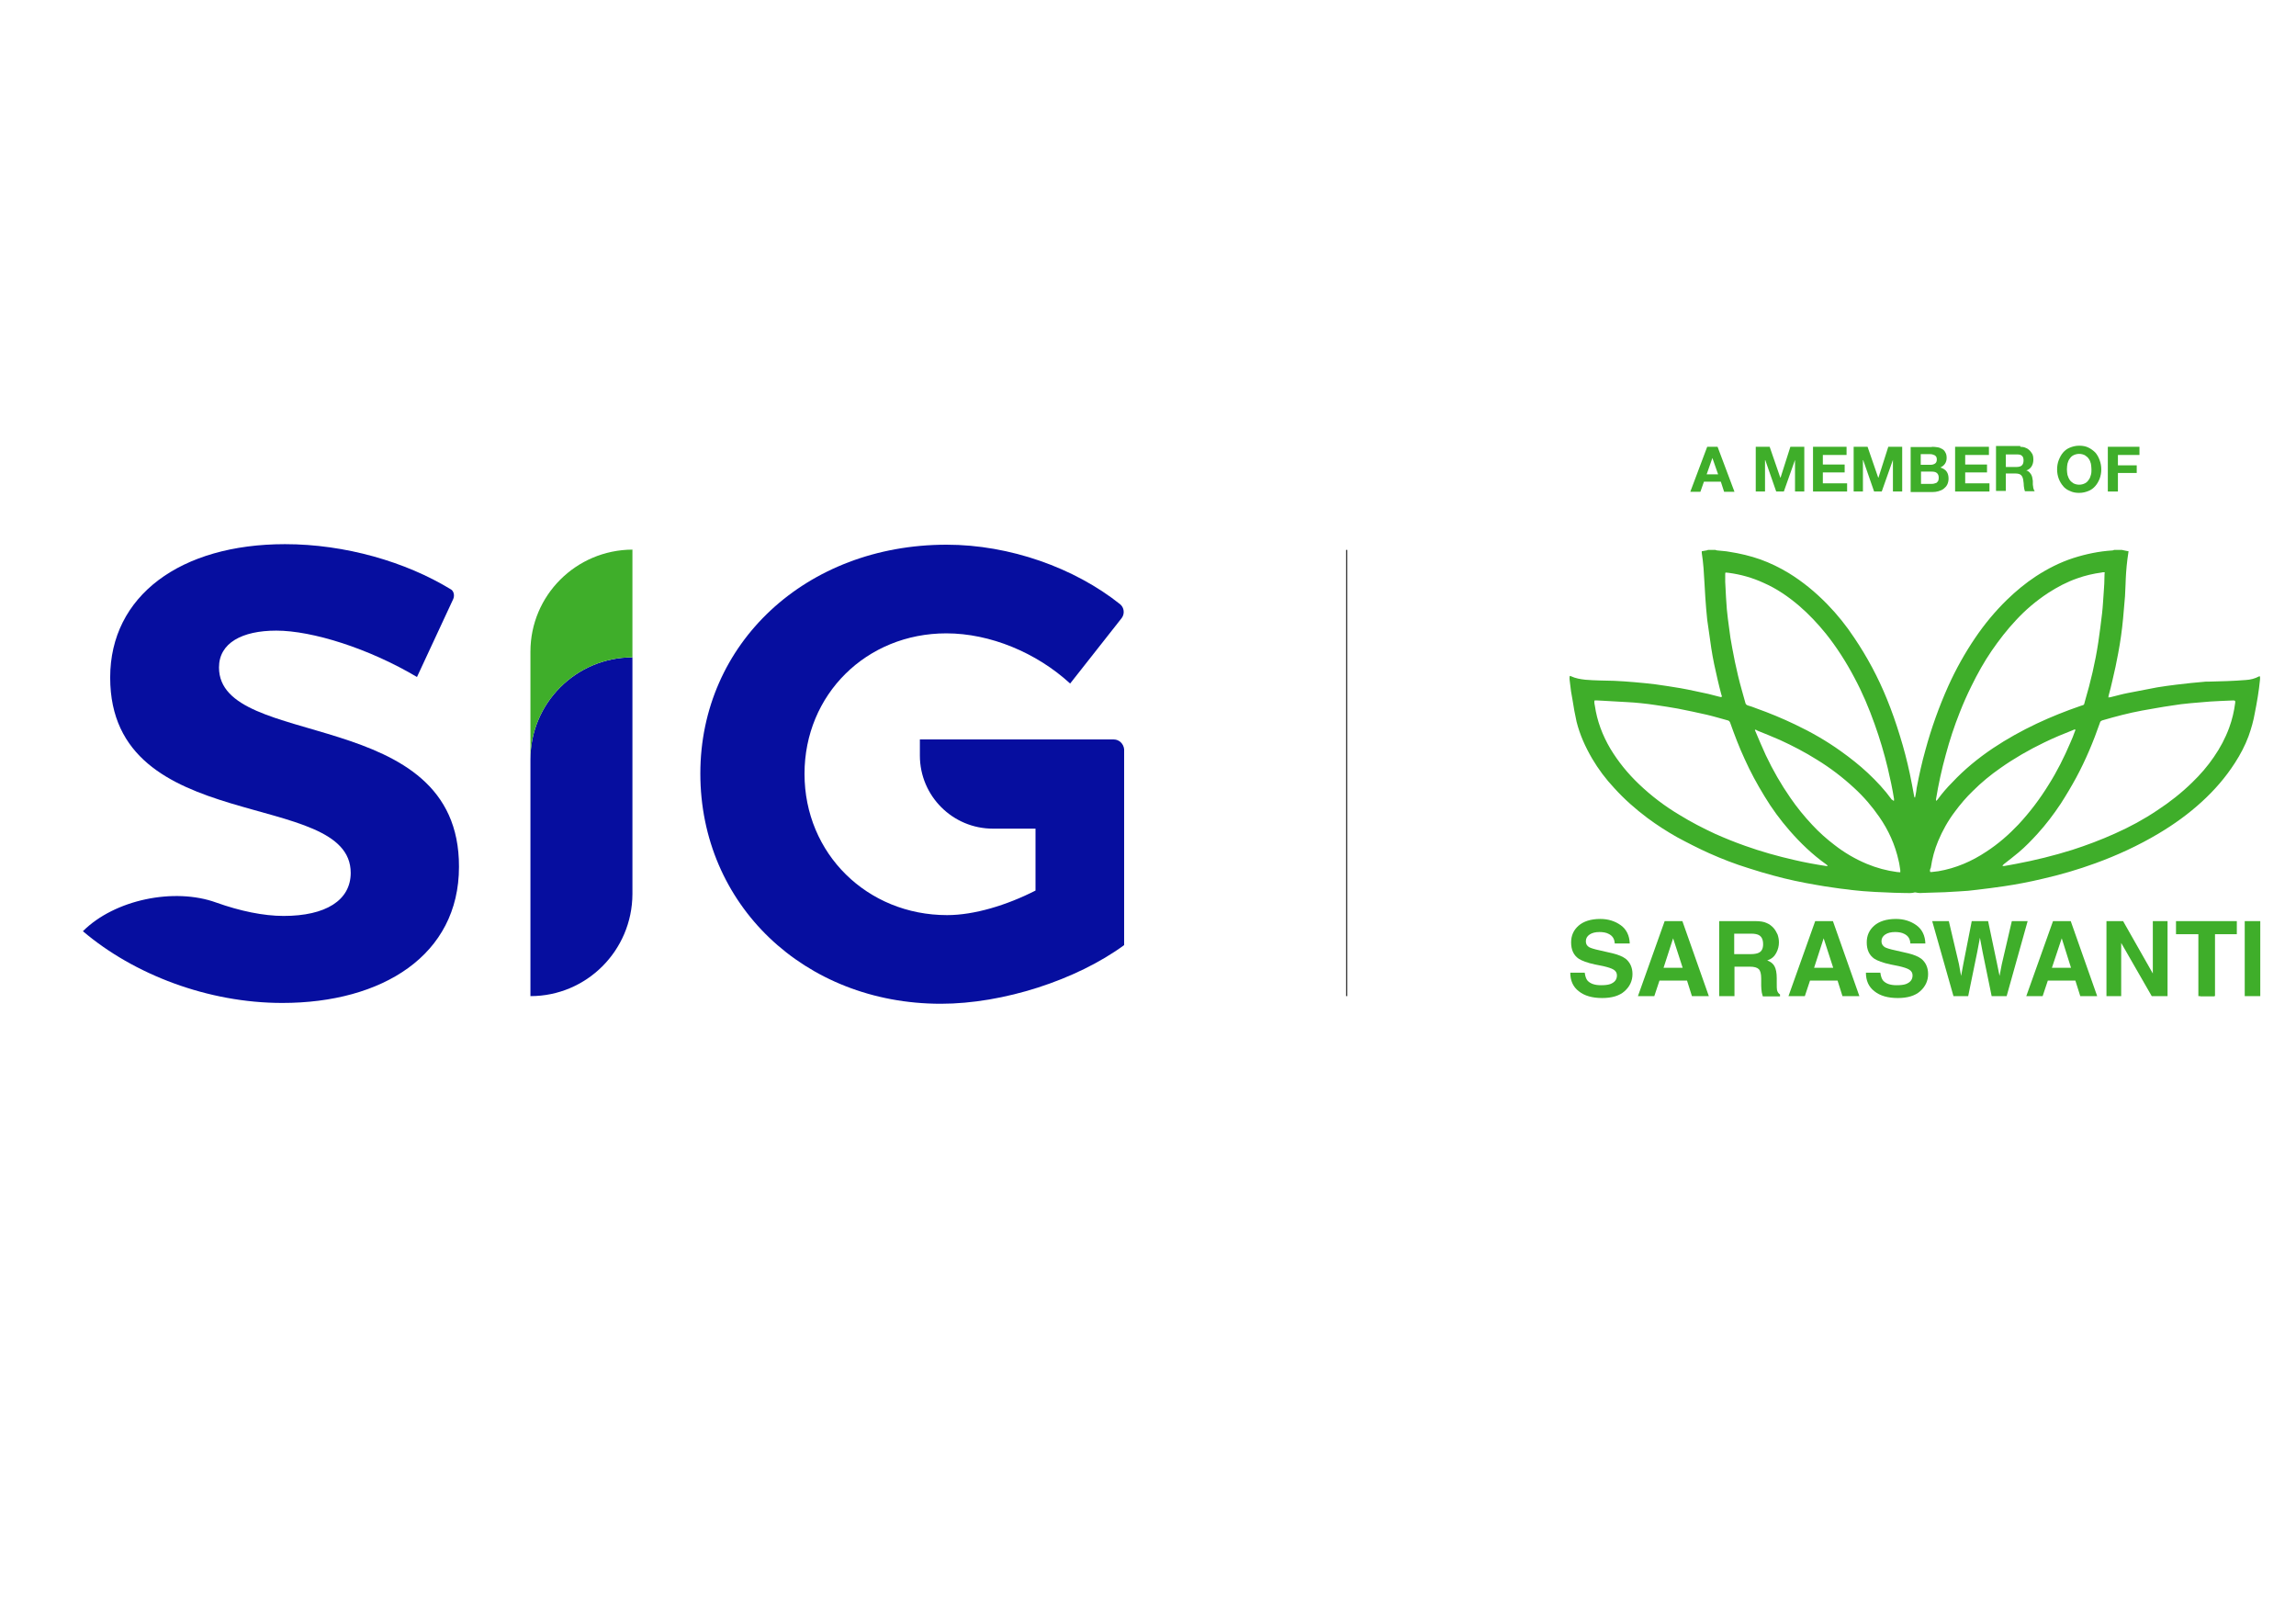
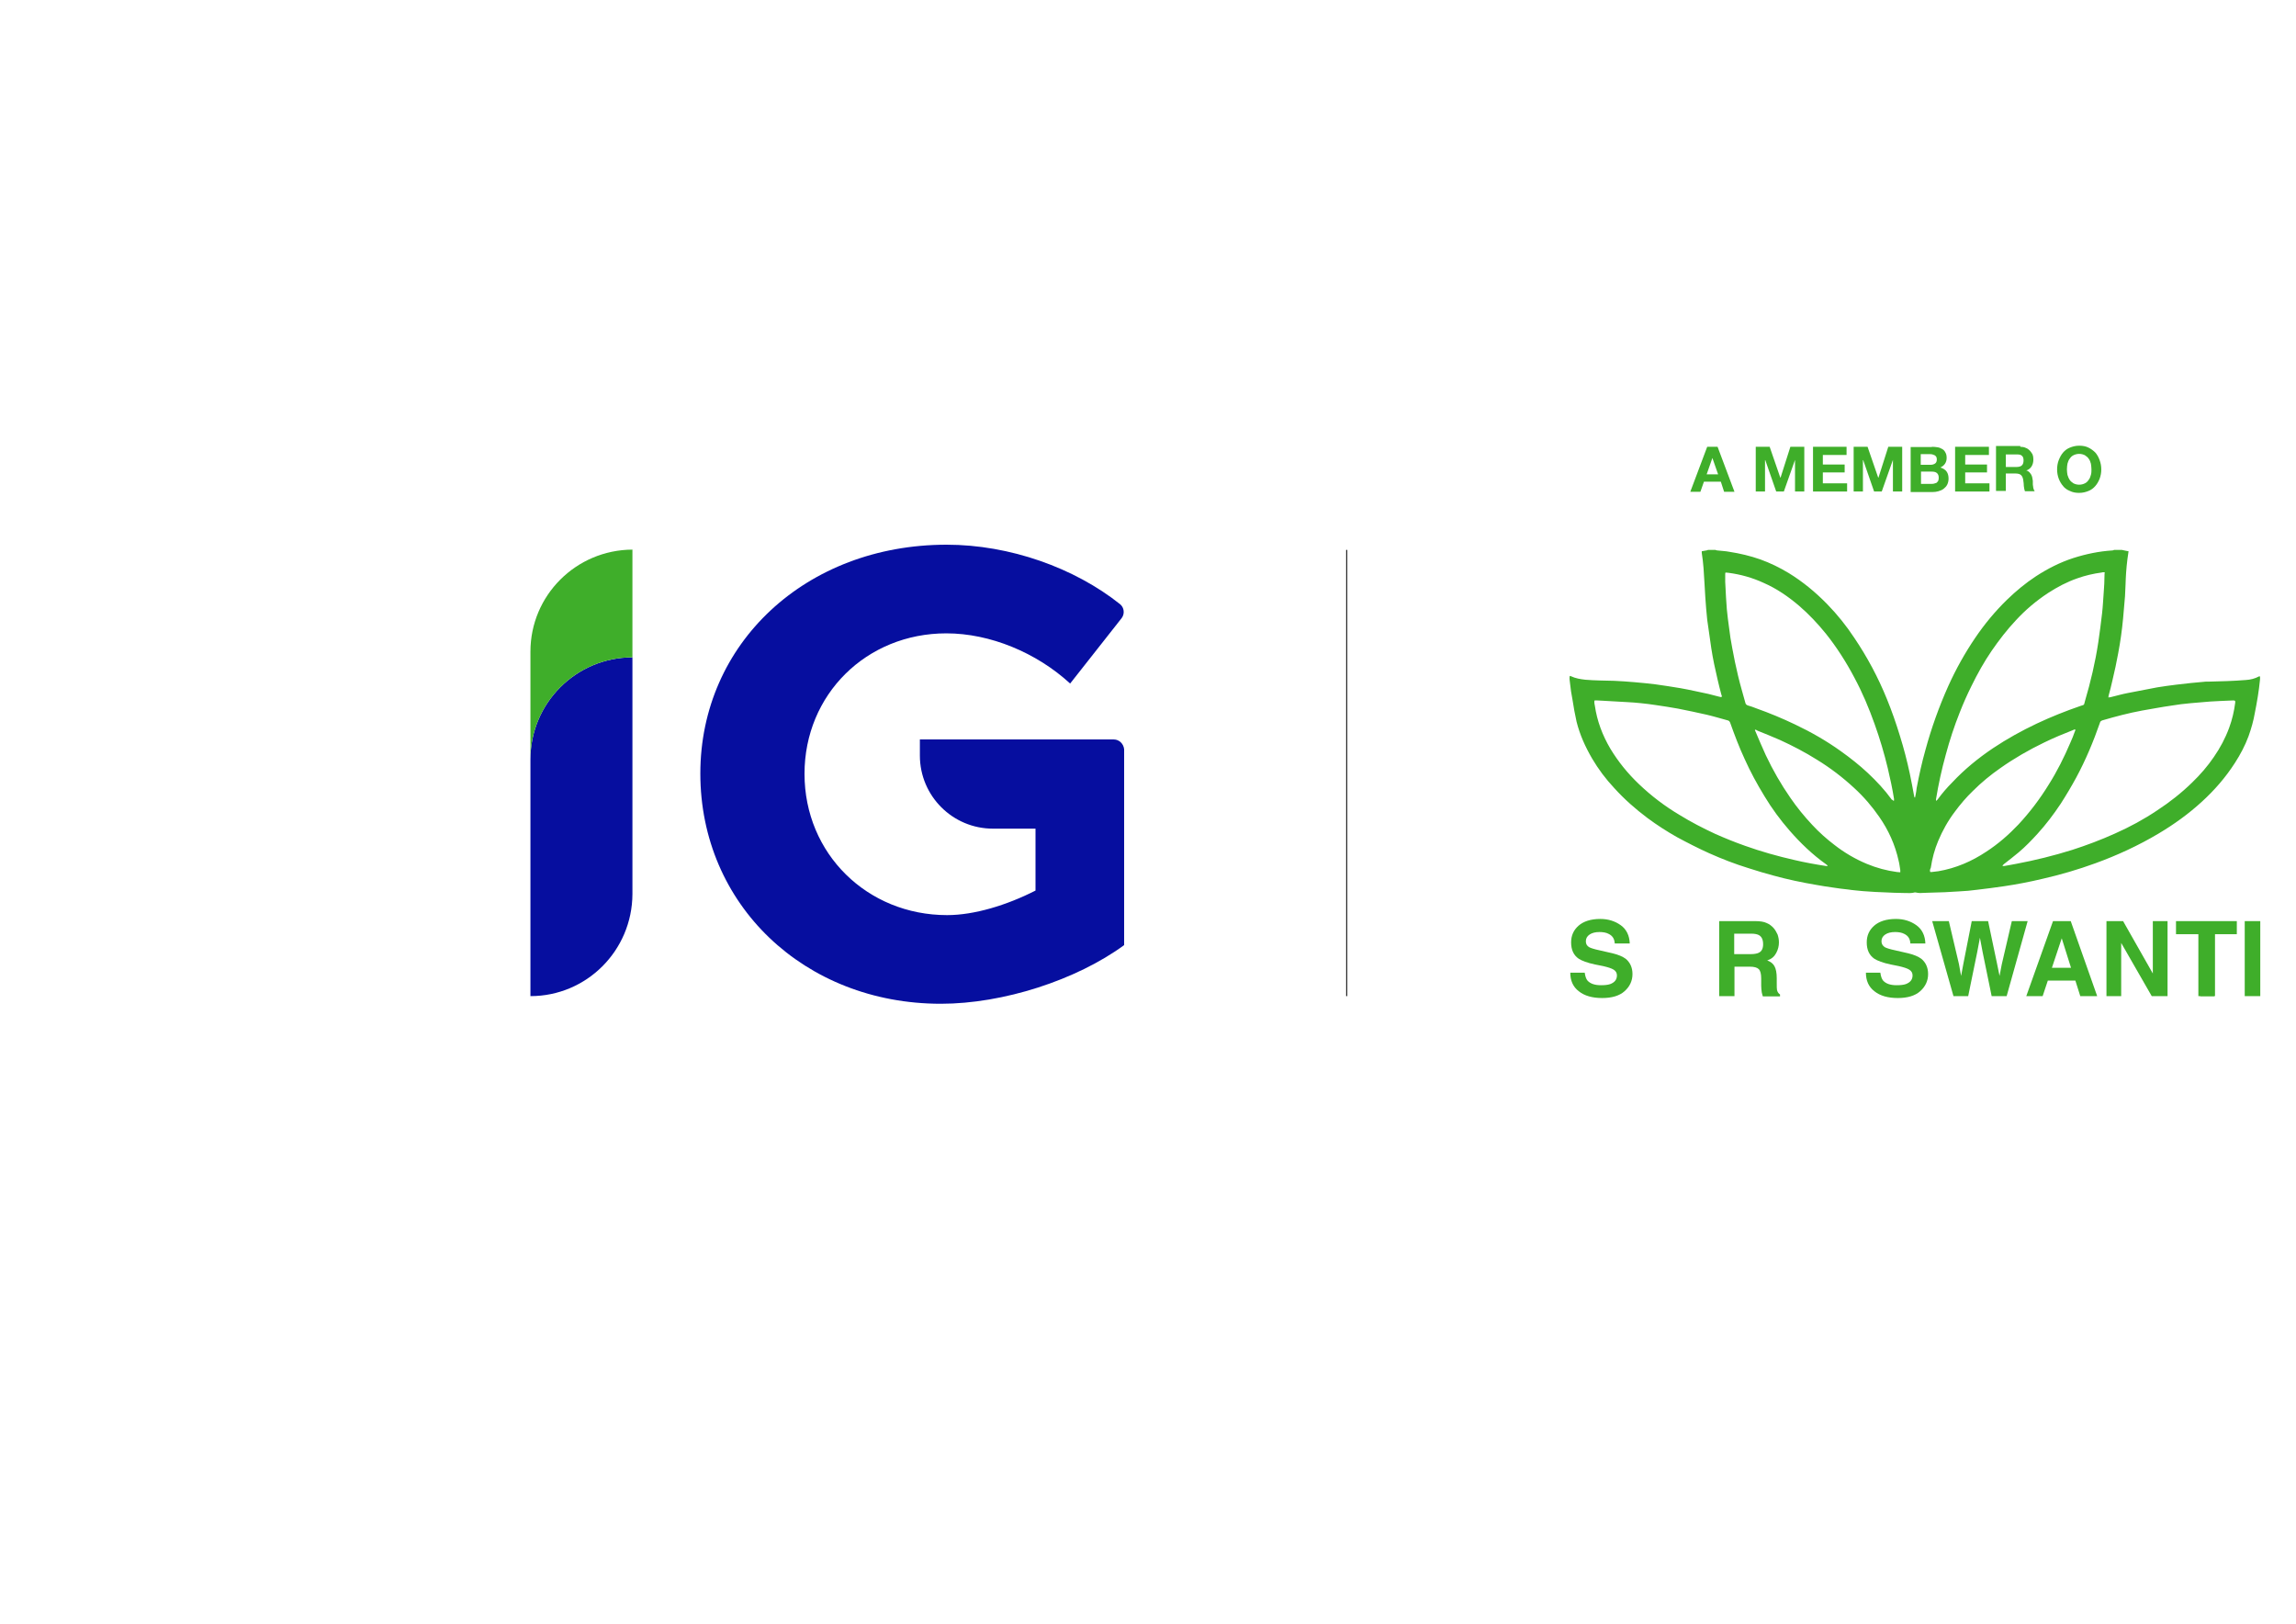
<svg xmlns="http://www.w3.org/2000/svg" version="1.1" id="Layer_1" x="0px" y="0px" viewBox="0 0 841.9 595.3" style="enable-background:new 0 0 841.9 595.3;" xml:space="preserve">
  <style type="text/css">
	.st0{fill:#060E9F;}
	.st1{fill:#3FAE2A;}
	.st2{fill:none;stroke:#000000;stroke-width:0.35;stroke-miterlimit:10;}
</style>
  <g>
    <g>
      <path class="st0" d="M408.4,271.1h-71.1v5.9c0,14.8,12,26.8,26.8,26.8h15.6v22.7c-10.6,5.4-22.5,9-32.4,9    c-29.3,0-52.3-22.5-52.3-51.8c0-29.1,22.7-51.5,52-51.5c16.1,0,33.1,7.1,45.4,18.4l18.9-24c1.2-1.6,0.9-3.9-0.6-5.1    c-16.7-13.3-40.4-21.8-63.6-21.8c-51.6,0-90.3,36.2-90.3,83.9c0,48,38.1,84.4,88.2,84.4c22.9,0,49.7-8.7,67.2-21.5v-42.8v-20.8    v-8.2C412,272.7,410.4,271.1,408.4,271.1" />
-       <path class="st0" d="M166.2,219.6l-13.3,28.6c-17.5-10.4-38.3-17-51.6-17c-12.5,0-21,4.5-21,13.5c0,30.5,88.2,13.5,88,73.1    c0,32.4-28.1,49.9-64.8,49.9c-27.2,0-54.4-10.4-73.1-26.3c11.6-11.6,33.5-16.1,48.9-10.5c8.7,3.1,17.3,4.9,24.7,4.9    c15.4,0,24.6-5.7,24.6-15.8c0-31.2-88.2-13-88.2-71.6c0-30,25.8-48.9,64.1-48.9c22.1,0,44.3,6.5,60.7,16.5    C166.3,216.5,166.8,218.2,166.2,219.6" />
      <path class="st0" d="M194.5,365.2v-86.8c0-20.6,16.7-37.4,37.4-37.4v86.8C231.8,348.5,215.1,365.2,194.5,365.2" />
      <path class="st1" d="M194.5,238.9v39.5c0-20.6,16.7-37.4,37.4-37.4v-39.5C211.2,201.6,194.5,218.3,194.5,238.9z" />
    </g>
    <line class="st2" x1="493.8" y1="201.6" x2="493.8" y2="365.2" />
    <g>
      <rect x="806.8" y="339.4" class="st1" width="5.4" height="25.8" />
      <path class="st1" d="M778,201.6c0.5,0.1,0.9,0.2,1.4,0.3c0.3,0.1,0.7,0.1,1.1,0.2c-0.1,1-0.3,1.9-0.4,2.8    c-0.2,1.7-0.4,3.4-0.5,5.1c-0.2,2.8-0.2,5.7-0.4,8.6c-0.2,2.7-0.5,5.4-0.7,8.1c-0.4,4.3-1,8.6-1.8,12.8c-0.6,3.3-1.3,6.6-2.1,9.9    c-0.4,1.9-0.9,3.7-1.4,5.6c0,0.2-0.1,0.4-0.1,0.7c0.3,0,0.6-0.1,0.8-0.1c2.1-0.5,4.1-1.1,6.2-1.5c3.6-0.7,7.3-1.4,10.9-2.1    c2.4-0.4,4.7-0.7,7.1-1c1.8-0.2,3.5-0.4,5.3-0.6c1.8-0.2,3.6-0.3,5.4-0.5c0.3,0,0.7,0,1,0c2.3-0.1,4.5-0.1,6.8-0.2    c2.3-0.1,4.6-0.2,6.9-0.4c1.7-0.1,3.3-0.5,4.8-1.3c0.1,0,0.2-0.1,0.3-0.1c0.2,0.4,0.1,0.9,0.1,1.3c-0.4,4.1-1.1,8.2-1.9,12.2    c-0.5,2.9-1.3,5.7-2.3,8.5c-1.3,3.5-3,6.7-5,9.8c-3.4,5.3-7.5,10-12.1,14.2c-4.9,4.5-10.2,8.3-15.9,11.7    c-7.4,4.4-15.2,8-23.2,10.9c-6.3,2.3-12.8,4.2-19.4,5.7c-4.6,1.1-9.3,2-14,2.7c-3.3,0.5-6.6,0.9-9.9,1.3c-2.2,0.3-4.4,0.5-6.7,0.6    c-1.7,0.1-3.5,0.2-5.2,0.3c-2.2,0.1-4.3,0.1-6.5,0.2c-0.9,0-1.7,0.1-2.6,0.1c-0.5,0-1-0.1-1.5-0.2c-0.2,0-0.4-0.1-0.5,0    c-1.1,0.3-2.2,0.2-3.3,0.2c-1.4,0-2.8-0.1-4.2-0.1c-2.3-0.1-4.6-0.2-6.9-0.3c-1.5-0.1-3-0.2-4.5-0.3c-1.8-0.2-3.6-0.3-5.5-0.6    c-1.8-0.2-3.6-0.4-5.4-0.7c-2.1-0.3-4.2-0.6-6.3-1c-5.3-0.9-10.5-2-15.6-3.4c-3-0.8-6-1.7-9.1-2.7c-4.9-1.5-9.8-3.4-14.5-5.5    c-4-1.8-7.9-3.8-11.8-5.9c-3.7-2.1-7.3-4.4-10.8-7c-4.4-3.3-8.5-6.9-12.2-11c-3.1-3.3-5.8-6.9-8.1-10.8c-2.5-4.3-4.5-8.7-5.7-13.5    c-0.6-2.7-1.1-5.4-1.5-8.1c-0.4-2-0.7-4-0.9-6c-0.1-0.9-0.3-1.8-0.1-2.7c0.2,0,0.3,0.1,0.4,0.1c1.7,0.8,3.5,1.1,5.3,1.3    c3.5,0.3,7,0.3,10.6,0.4c2.5,0.1,4.9,0.3,7.4,0.5c2.6,0.2,5.2,0.5,7.8,0.8c3,0.4,6,0.9,9.1,1.4c3.4,0.6,6.8,1.4,10.2,2.1    c1.3,0.3,2.6,0.7,3.9,1c0.3,0.1,0.6,0.1,0.9,0.2c0.3-0.4,0.1-0.7,0-0.9c-0.5-1.9-1-3.8-1.4-5.6c-0.9-3.8-1.7-7.5-2.3-11.4    c-0.5-3.5-1-7-1.5-10.5c-0.3-2.7-0.5-5.5-0.7-8.3c-0.1-1.7-0.2-3.4-0.3-5.1c-0.2-3.7-0.4-7.4-1-11.1c0-0.2,0-0.3,0-0.6    c0.6-0.1,1.2-0.2,1.7-0.3c0.2,0,0.4-0.1,0.6-0.2h2.7c0.2,0.1,0.5,0.2,0.7,0.2c1.5,0.2,2.9,0.2,4.4,0.5c3.9,0.6,7.7,1.5,11.4,2.8    c3.6,1.3,7.1,3,10.4,5c5.2,3.2,9.8,7,14.1,11.4c3.7,3.8,7,7.9,9.9,12.3c4.8,7.1,8.8,14.6,12,22.5c1.8,4.4,3.4,9,4.8,13.6    c1.4,4.5,2.6,9.1,3.6,13.8c0.6,2.8,1.1,5.6,1.6,8.3c0,0.1,0.1,0.3,0.2,0.4l0.1,0c0.1-0.3,0.1-0.6,0.2-0.9c0.2-0.9,0.3-1.8,0.4-2.6    c0.9-4.7,1.9-9.3,3.2-13.9c2.2-8.1,5-15.9,8.4-23.5c2.8-6.2,6.1-12.1,9.9-17.7c3.4-5,7.2-9.6,11.6-13.9c3.3-3.2,6.8-6.1,10.6-8.6    c4.3-2.8,8.8-5.1,13.7-6.7c4.7-1.5,9.5-2.5,14.4-2.8c0.2,0,0.4-0.1,0.6-0.2H778z M584.7,256.8c0,0.2-0.1,0.3-0.1,0.5    c0,0.5,0.1,0.9,0.2,1.4c0.8,5.6,2.8,10.9,5.7,15.8c2.9,4.8,6.4,9.1,10.5,13c4.5,4.3,9.5,8.1,14.9,11.3c4.2,2.6,8.5,4.8,13,6.9    c3.6,1.6,7.3,3.1,11,4.4c5.9,2.1,11.9,3.8,18.1,5.2c3.8,0.9,7.7,1.6,11.6,2.2c0.2,0,0.3,0,0.5,0c0,0,0-0.1,0.1-0.1    c-0.2-0.2-0.4-0.4-0.7-0.6c-4.9-3.5-9.3-7.7-13.3-12.3c-3.4-3.9-6.5-8.1-9.2-12.6c-2.7-4.4-5.2-9-7.3-13.7    c-2-4.3-3.7-8.8-5.3-13.3c-0.2-0.4-0.4-0.7-0.9-0.8c-2.6-0.7-5.2-1.5-7.8-2.1c-3.5-0.8-6.9-1.5-10.4-2.2c-2.7-0.5-5.4-0.9-8.1-1.3    c-1.8-0.3-3.7-0.5-5.5-0.7c-1.7-0.2-3.5-0.3-5.2-0.4c-2.9-0.2-5.9-0.3-8.8-0.5c-0.6,0-1.3-0.1-1.9-0.1    C585.4,256.8,585.1,256.8,584.7,256.8 M771.7,209.8c-0.2,0-0.3,0-0.3,0c-0.3,0-0.5,0-0.8,0.1c-3,0.4-6,1.1-8.8,2.1    c-3.8,1.3-7.4,3.2-10.8,5.4c-4.4,2.9-8.3,6.2-11.8,10c-3.3,3.5-6.2,7.3-8.9,11.2c-2.8,4.1-5.2,8.4-7.4,12.9    c-1.6,3.2-3,6.4-4.3,9.7c-2,5-3.7,10.2-5.1,15.4c-1.5,5.4-2.7,10.9-3.6,16.4c0,0.2,0,0.3,0,0.5c0,0,0.1,0,0.1,0.1    c0.2-0.2,0.3-0.3,0.5-0.5c1.6-2.2,3.4-4.3,5.3-6.2c4.5-4.8,9.5-8.9,15-12.6c5.1-3.4,10.5-6.4,16-9c5.3-2.5,10.6-4.6,16.1-6.5    c1.4-0.5,1.2-0.1,1.6-1.7c2.1-7.1,3.8-14.3,4.9-21.6c0.5-3.5,1-7.1,1.4-10.7c0.3-2.6,0.4-5.2,0.6-7.7c0.1-1,0.1-2,0.2-3.1    c0-1.3,0.1-2.5,0.1-3.7C771.8,210.1,771.8,210,771.7,209.8 M734.3,317.3c0,0.1,0,0.1,0.1,0.2c0.2,0,0.3,0,0.5,0    c1.5-0.3,3-0.5,4.4-0.8c6.9-1.3,13.8-3,20.5-5.1c5.3-1.7,10.6-3.7,15.7-6c5.4-2.4,10.6-5.2,15.5-8.5c4.6-3,8.9-6.4,12.8-10.2    c3-2.9,5.7-6,8-9.4c2.3-3.3,4.2-6.9,5.6-10.7c1.1-3,1.8-6,2.2-9.1c0.1-0.8,0-0.9-0.8-0.9c0,0-0.1,0-0.1,0    c-1.5,0.1-3.1,0.1-4.6,0.2c-1.2,0.1-2.5,0.1-3.7,0.2c-2.4,0.2-4.8,0.4-7.1,0.6c-2.4,0.2-4.7,0.5-7.1,0.9    c-3.6,0.5-7.1,1.2-10.7,1.8c-4.9,0.9-9.8,2.2-14.6,3.6c-0.5,0.2-0.8,0.4-0.9,0.9c-2.4,6.9-5.2,13.6-8.7,20.1    c-1.8,3.3-3.7,6.5-5.7,9.6c-2.6,3.9-5.4,7.6-8.5,11c-2.2,2.4-4.4,4.7-6.9,6.8c-1.8,1.5-3.6,2.9-5.4,4.3L734.3,317.3z M694.3,293.6    l0.2-0.1c0-0.2,0-0.4,0-0.6c-0.6-3.8-1.4-7.5-2.3-11.3c-1.3-5.4-2.9-10.8-4.8-16.1c-2.1-5.9-4.5-11.6-7.4-17    c-3-5.7-6.5-11.2-10.5-16.2c-3-3.7-6.2-7.1-9.8-10.2c-4-3.4-8.2-6.3-13-8.4c-4.1-1.9-8.4-3.1-12.9-3.7c-0.4-0.1-0.7,0-1.1-0.1    c0,0.2-0.1,0.3-0.1,0.4c0,1,0,2,0,3c0.1,1.9,0.2,3.9,0.3,5.8c0.1,1.4,0.2,2.9,0.3,4.3c0.2,2.2,0.5,4.4,0.8,6.6    c0.3,2.6,0.7,5.2,1.2,7.7c0.6,3.3,1.3,6.7,2.1,10c0.8,3.4,1.8,6.7,2.7,10c0.1,0.5,0.4,0.7,0.8,0.9c1.1,0.3,2.2,0.7,3.2,1.1    c4.8,1.7,9.6,3.7,14.2,5.9c5.9,2.8,11.5,6,16.8,9.8c3.5,2.5,6.8,5.1,9.9,8c3.2,3,6.2,6.2,8.8,9.8    C694,293.2,694.1,293.4,694.3,293.6 M643.6,267.5c0,0-0.1,0.1-0.1,0.2c0.1,0.2,0.2,0.5,0.3,0.7c1.2,2.8,2.4,5.7,3.7,8.5    c2.6,5.5,5.6,10.7,9,15.6c2.4,3.5,5.1,6.8,8,9.9c2.5,2.7,5.3,5.2,8.2,7.4c3.6,2.8,7.5,5.1,11.8,6.9c3.6,1.5,7.3,2.5,11.1,3    c0.4,0.1,0.8,0,1.2,0.1c0-0.3,0-0.5,0-0.8c-0.2-1.1-0.3-2.3-0.6-3.4c-1.3-5.9-3.7-11.2-7.1-16.1c-2.7-3.9-5.7-7.4-9.2-10.6    c-4.2-3.9-8.8-7.4-13.7-10.4c-4.3-2.7-8.9-5.1-13.5-7.2c-2.7-1.2-5.5-2.3-8.2-3.4C644.1,267.6,643.9,267.6,643.6,267.5     M707.8,319.7c0.2,0,0.3,0,0.5,0c0.8-0.1,1.6-0.2,2.5-0.3c6.4-1.1,12.2-3.6,17.6-7.2c4.3-2.8,8.2-6.2,11.7-9.9    c4.2-4.5,7.9-9.4,11.1-14.6c3.1-4.9,5.7-10.1,8-15.5c0.6-1.3,1.1-2.6,1.6-4c0.1-0.2,0.3-0.5,0.1-0.8c-0.2,0-0.4,0.1-0.6,0.2    c-3.6,1.4-7.2,2.9-10.7,4.6c-5.6,2.7-11,5.8-16.1,9.4c-3.6,2.5-7,5.3-10.1,8.4c-2.4,2.3-4.6,4.9-6.6,7.6    c-2.5,3.3-4.5,6.9-6.1,10.7c-1.3,3.1-2.2,6.4-2.7,9.8C707.8,318.6,707.5,319.1,707.8,319.7" />
      <path class="st1" d="M581.1,356.7c0.2,1.3,0.5,2.2,1,2.8c1,1.1,2.6,1.7,4.9,1.7c1.4,0,2.5-0.1,3.4-0.4c1.6-0.6,2.5-1.6,2.5-3.2    c0-0.9-0.4-1.6-1.2-2.1c-0.8-0.5-2.1-0.9-3.8-1.3l-3-0.6c-2.9-0.6-4.9-1.4-6-2.1c-1.9-1.3-2.8-3.3-2.8-6c0-2.5,0.9-4.5,2.7-6.1    c1.8-1.6,4.5-2.5,8-2.5c2.9,0,5.4,0.8,7.5,2.3c2.1,1.5,3.2,3.8,3.3,6.7h-5.5c-0.1-1.7-0.8-2.8-2.2-3.5c-0.9-0.5-2.1-0.7-3.4-0.7    c-1.5,0-2.7,0.3-3.6,0.9c-0.9,0.6-1.4,1.4-1.4,2.5c0,1,0.4,1.7,1.3,2.2c0.6,0.3,1.8,0.7,3.7,1.1l4.8,1.1c2.1,0.5,3.7,1.2,4.8,2    c1.6,1.3,2.5,3.2,2.5,5.6c0,2.5-1,4.6-2.9,6.3c-1.9,1.7-4.7,2.5-8.2,2.5c-3.6,0-6.5-0.8-8.6-2.5c-2.1-1.6-3.1-3.9-3.1-6.8H581.1z" />
-       <path class="st1" d="M610.4,337.7h6.5l9.7,27.5h-6.2l-1.8-5.7h-10.1l-1.9,5.7h-6L610.4,337.7z M610,354.8h7l-3.5-10.8L610,354.8z" />
      <path class="st1" d="M647.8,338.4c1,0.4,1.9,1.1,2.6,1.9c0.6,0.7,1,1.5,1.4,2.3c0.3,0.9,0.5,1.8,0.5,2.9c0,1.3-0.3,2.6-1,3.9    s-1.7,2.2-3.3,2.7c1.3,0.5,2.2,1.2,2.7,2.2c0.5,0.9,0.8,2.4,0.8,4.3v1.8c0,1.3,0,2.1,0.1,2.6c0.2,0.7,0.5,1.2,1.1,1.6v0.7h-6.3    c-0.2-0.6-0.3-1.1-0.4-1.5c-0.1-0.8-0.2-1.6-0.2-2.4l0-2.6c0-1.8-0.3-2.9-0.9-3.5c-0.6-0.6-1.7-0.9-3.3-0.9h-5.6v10.8h-5.6v-27.5    h13.2C645.3,337.7,646.8,337.9,647.8,338.4 M635.9,342.4v7.4h6.2c1.2,0,2.2-0.2,2.8-0.5c1.1-0.5,1.6-1.6,1.6-3.1    c0-1.7-0.5-2.8-1.6-3.4c-0.6-0.3-1.5-0.5-2.7-0.5H635.9z" />
-       <path class="st1" d="M665.6,337.7h6.5l9.7,27.5h-6.2l-1.8-5.7h-10.1l-1.9,5.7h-6L665.6,337.7z M665.2,354.8h7l-3.5-10.8    L665.2,354.8z" />
      <path class="st1" d="M689.5,356.7c0.2,1.3,0.5,2.2,1,2.8c1,1.1,2.6,1.7,4.9,1.7c1.4,0,2.5-0.1,3.4-0.4c1.6-0.6,2.5-1.6,2.5-3.2    c0-0.9-0.4-1.6-1.2-2.1c-0.8-0.5-2.1-0.9-3.8-1.3l-3-0.6c-2.9-0.6-4.9-1.4-6-2.1c-1.9-1.3-2.8-3.3-2.8-6c0-2.5,0.9-4.5,2.7-6.1    c1.8-1.6,4.5-2.5,8-2.5c2.9,0,5.4,0.8,7.5,2.3c2.1,1.5,3.2,3.8,3.3,6.7h-5.5c-0.1-1.7-0.8-2.8-2.2-3.5c-0.9-0.5-2.1-0.7-3.4-0.7    c-1.5,0-2.7,0.3-3.6,0.9c-0.9,0.6-1.4,1.4-1.4,2.5c0,1,0.5,1.7,1.3,2.2c0.6,0.3,1.8,0.7,3.7,1.1l4.8,1.1c2.1,0.5,3.7,1.2,4.8,2    c1.6,1.3,2.5,3.2,2.5,5.6c0,2.5-1,4.6-2.9,6.3c-1.9,1.7-4.7,2.5-8.2,2.5c-3.6,0-6.5-0.8-8.6-2.5c-2.1-1.6-3.1-3.9-3.1-6.8H689.5z" />
      <polygon class="st1" points="714.6,337.7 718.3,353.4 719.1,357.8 719.9,353.5 723,337.7 729,337.7 732.3,353.4 733.2,357.8     734,353.6 737.7,337.7 743.5,337.7 735.8,365.2 730.3,365.2 727,349.1 726,343.8 725,349.1 721.7,365.2 716.3,365.2 708.5,337.7       " />
      <path class="st1" d="M752.8,337.7h6.5l9.7,27.5h-6.2l-1.8-5.7h-10.1l-1.9,5.7h-6L752.8,337.7z M752.4,354.8h7L756,344L752.4,354.8    z" />
      <polygon class="st1" points="772.4,337.7 778.5,337.7 789.4,356.9 789.4,337.7 794.8,337.7 794.8,365.2 789,365.2 777.8,345.7     777.8,365.2 772.4,365.2   " />
      <polygon class="st1" points="820.2,337.7 820.2,342.5 811.9,342.5 811.9,365.2 806.1,365.2 806.1,342.5 797.9,342.5 797.9,337.7       " />
      <rect x="823.1" y="337.7" class="st1" width="5.7" height="27.5" />
      <path class="st1" d="M629.8,163.8l6.2,16.5h-3.8l-1.2-3.7h-6.2l-1.3,3.7h-3.7l6.2-16.5H629.8z M630,173.9l-2.1-6h0l-2.1,6H630z" />
      <polygon class="st1" points="648.9,163.8 652.8,175.1 652.9,175.1 656.5,163.8 661.6,163.8 661.6,180.2 658.2,180.2 658.2,168.6     658.2,168.6 654.1,180.2 651.3,180.2 647.3,168.7 647.2,168.7 647.2,180.2 643.8,180.2 643.8,163.8   " />
      <polygon class="st1" points="677.1,163.8 677.1,166.8 668.4,166.8 668.4,170.3 676.4,170.3 676.4,173.2 668.4,173.2 668.4,177.2     677.3,177.2 677.3,180.2 664.8,180.2 664.8,163.8   " />
      <polygon class="st1" points="684.8,163.8 688.7,175.1 688.8,175.1 692.4,163.8 697.5,163.8 697.5,180.2 694.1,180.2 694.1,168.6     694.1,168.6 690,180.2 687.2,180.2 683.2,168.7 683.1,168.7 683.1,180.2 679.7,180.2 679.7,163.8   " />
      <path class="st1" d="M708.4,163.8c0.8,0,1.5,0.1,2.2,0.2c0.6,0.1,1.2,0.4,1.7,0.7c0.5,0.3,0.8,0.7,1.1,1.3    c0.3,0.5,0.4,1.2,0.4,1.9c0,0.8-0.2,1.5-0.6,2.1c-0.4,0.6-0.9,1-1.7,1.4c1,0.3,1.8,0.8,2.3,1.5c0.5,0.7,0.7,1.6,0.7,2.6    c0,0.8-0.2,1.6-0.5,2.2c-0.3,0.6-0.8,1.1-1.3,1.5c-0.5,0.4-1.2,0.7-1.9,0.9c-0.7,0.2-1.4,0.3-2.2,0.3h-8v-16.5H708.4z M708,170.4    c0.6,0,1.2-0.2,1.6-0.5c0.4-0.3,0.6-0.8,0.6-1.5c0-0.4-0.1-0.7-0.2-0.9c-0.1-0.2-0.3-0.4-0.6-0.6c-0.2-0.1-0.5-0.2-0.8-0.3    c-0.3-0.1-0.6-0.1-0.9-0.1h-3.4v3.9H708z M708.2,177.4c0.4,0,0.7,0,1-0.1c0.3-0.1,0.6-0.2,0.9-0.3c0.2-0.2,0.4-0.4,0.6-0.7    c0.1-0.3,0.2-0.6,0.2-1.1c0-0.8-0.2-1.4-0.7-1.8c-0.5-0.4-1.1-0.5-1.9-0.5h-3.9v4.5H708.2z" />
      <polygon class="st1" points="729.3,163.8 729.3,166.8 720.6,166.8 720.6,170.3 728.6,170.3 728.6,173.2 720.6,173.2 720.6,177.2     729.5,177.2 729.5,180.2 716.9,180.2 716.9,163.8   " />
      <path class="st1" d="M740.8,163.8c0.7,0,1.4,0.1,2,0.4c0.6,0.2,1.1,0.6,1.5,1c0.4,0.4,0.7,0.9,1,1.4c0.2,0.5,0.3,1.1,0.3,1.8    c0,1-0.2,1.8-0.6,2.5c-0.4,0.7-1.1,1.3-2,1.6v0c0.5,0.1,0.8,0.3,1.1,0.6c0.3,0.3,0.5,0.6,0.7,0.9c0.2,0.3,0.3,0.7,0.4,1.1    c0.1,0.4,0.1,0.8,0.2,1.2c0,0.3,0,0.6,0,0.9c0,0.4,0,0.7,0.1,1.1c0,0.4,0.1,0.7,0.2,1c0.1,0.3,0.2,0.6,0.4,0.8h-3.6    c-0.2-0.5-0.3-1.1-0.4-1.9c0-0.7-0.1-1.4-0.2-2.1c-0.1-0.9-0.4-1.5-0.8-1.9c-0.4-0.4-1.1-0.6-2-0.6h-3.6v6.4h-3.6v-16.5H740.8z     M739.5,171.2c0.8,0,1.5-0.2,1.9-0.6s0.6-1,0.6-1.8c0-0.8-0.2-1.4-0.6-1.7c-0.4-0.4-1-0.5-1.9-0.5h-4v4.6H739.5z" />
      <path class="st1" d="M754.3,172.1c0-1.2,0.2-2.4,0.6-3.4c0.4-1,0.9-2,1.6-2.8c0.7-0.8,1.5-1.4,2.5-1.8c1-0.4,2.1-0.7,3.4-0.7    c1.3,0,2.4,0.2,3.4,0.7s1.8,1.1,2.5,1.8c0.7,0.8,1.2,1.7,1.6,2.8c0.4,1.1,0.6,2.2,0.6,3.4c0,1.2-0.2,2.3-0.6,3.4    c-0.4,1-0.9,1.9-1.6,2.7c-0.7,0.8-1.5,1.4-2.5,1.8c-1,0.4-2.1,0.7-3.4,0.7c-1.3,0-2.4-0.2-3.4-0.7c-1-0.4-1.9-1-2.5-1.8    c-0.7-0.8-1.2-1.7-1.6-2.7C754.5,174.4,754.3,173.3,754.3,172.1 M757.9,172.1c0,0.7,0.1,1.4,0.2,2c0.2,0.6,0.4,1.2,0.8,1.8    c0.3,0.5,0.8,0.9,1.4,1.3c0.6,0.3,1.3,0.5,2.1,0.5c0.8,0,1.5-0.2,2.1-0.5c0.6-0.3,1-0.7,1.4-1.3c0.4-0.5,0.6-1.1,0.8-1.8    c0.2-0.7,0.2-1.3,0.2-2c0-0.7-0.1-1.4-0.2-2.1c-0.2-0.7-0.4-1.3-0.8-1.8c-0.3-0.5-0.8-0.9-1.4-1.3c-0.6-0.3-1.3-0.5-2.1-0.5    c-0.8,0-1.5,0.2-2.1,0.5c-0.6,0.3-1,0.7-1.4,1.3c-0.4,0.5-0.6,1.1-0.8,1.8C758,170.6,757.9,171.3,757.9,172.1" />
-       <polygon class="st1" points="784.5,163.8 784.5,166.8 776.6,166.8 776.6,170.6 783.5,170.6 783.5,173.4 776.6,173.4 776.6,180.2     772.9,180.2 772.9,163.8   " />
    </g>
  </g>
</svg>